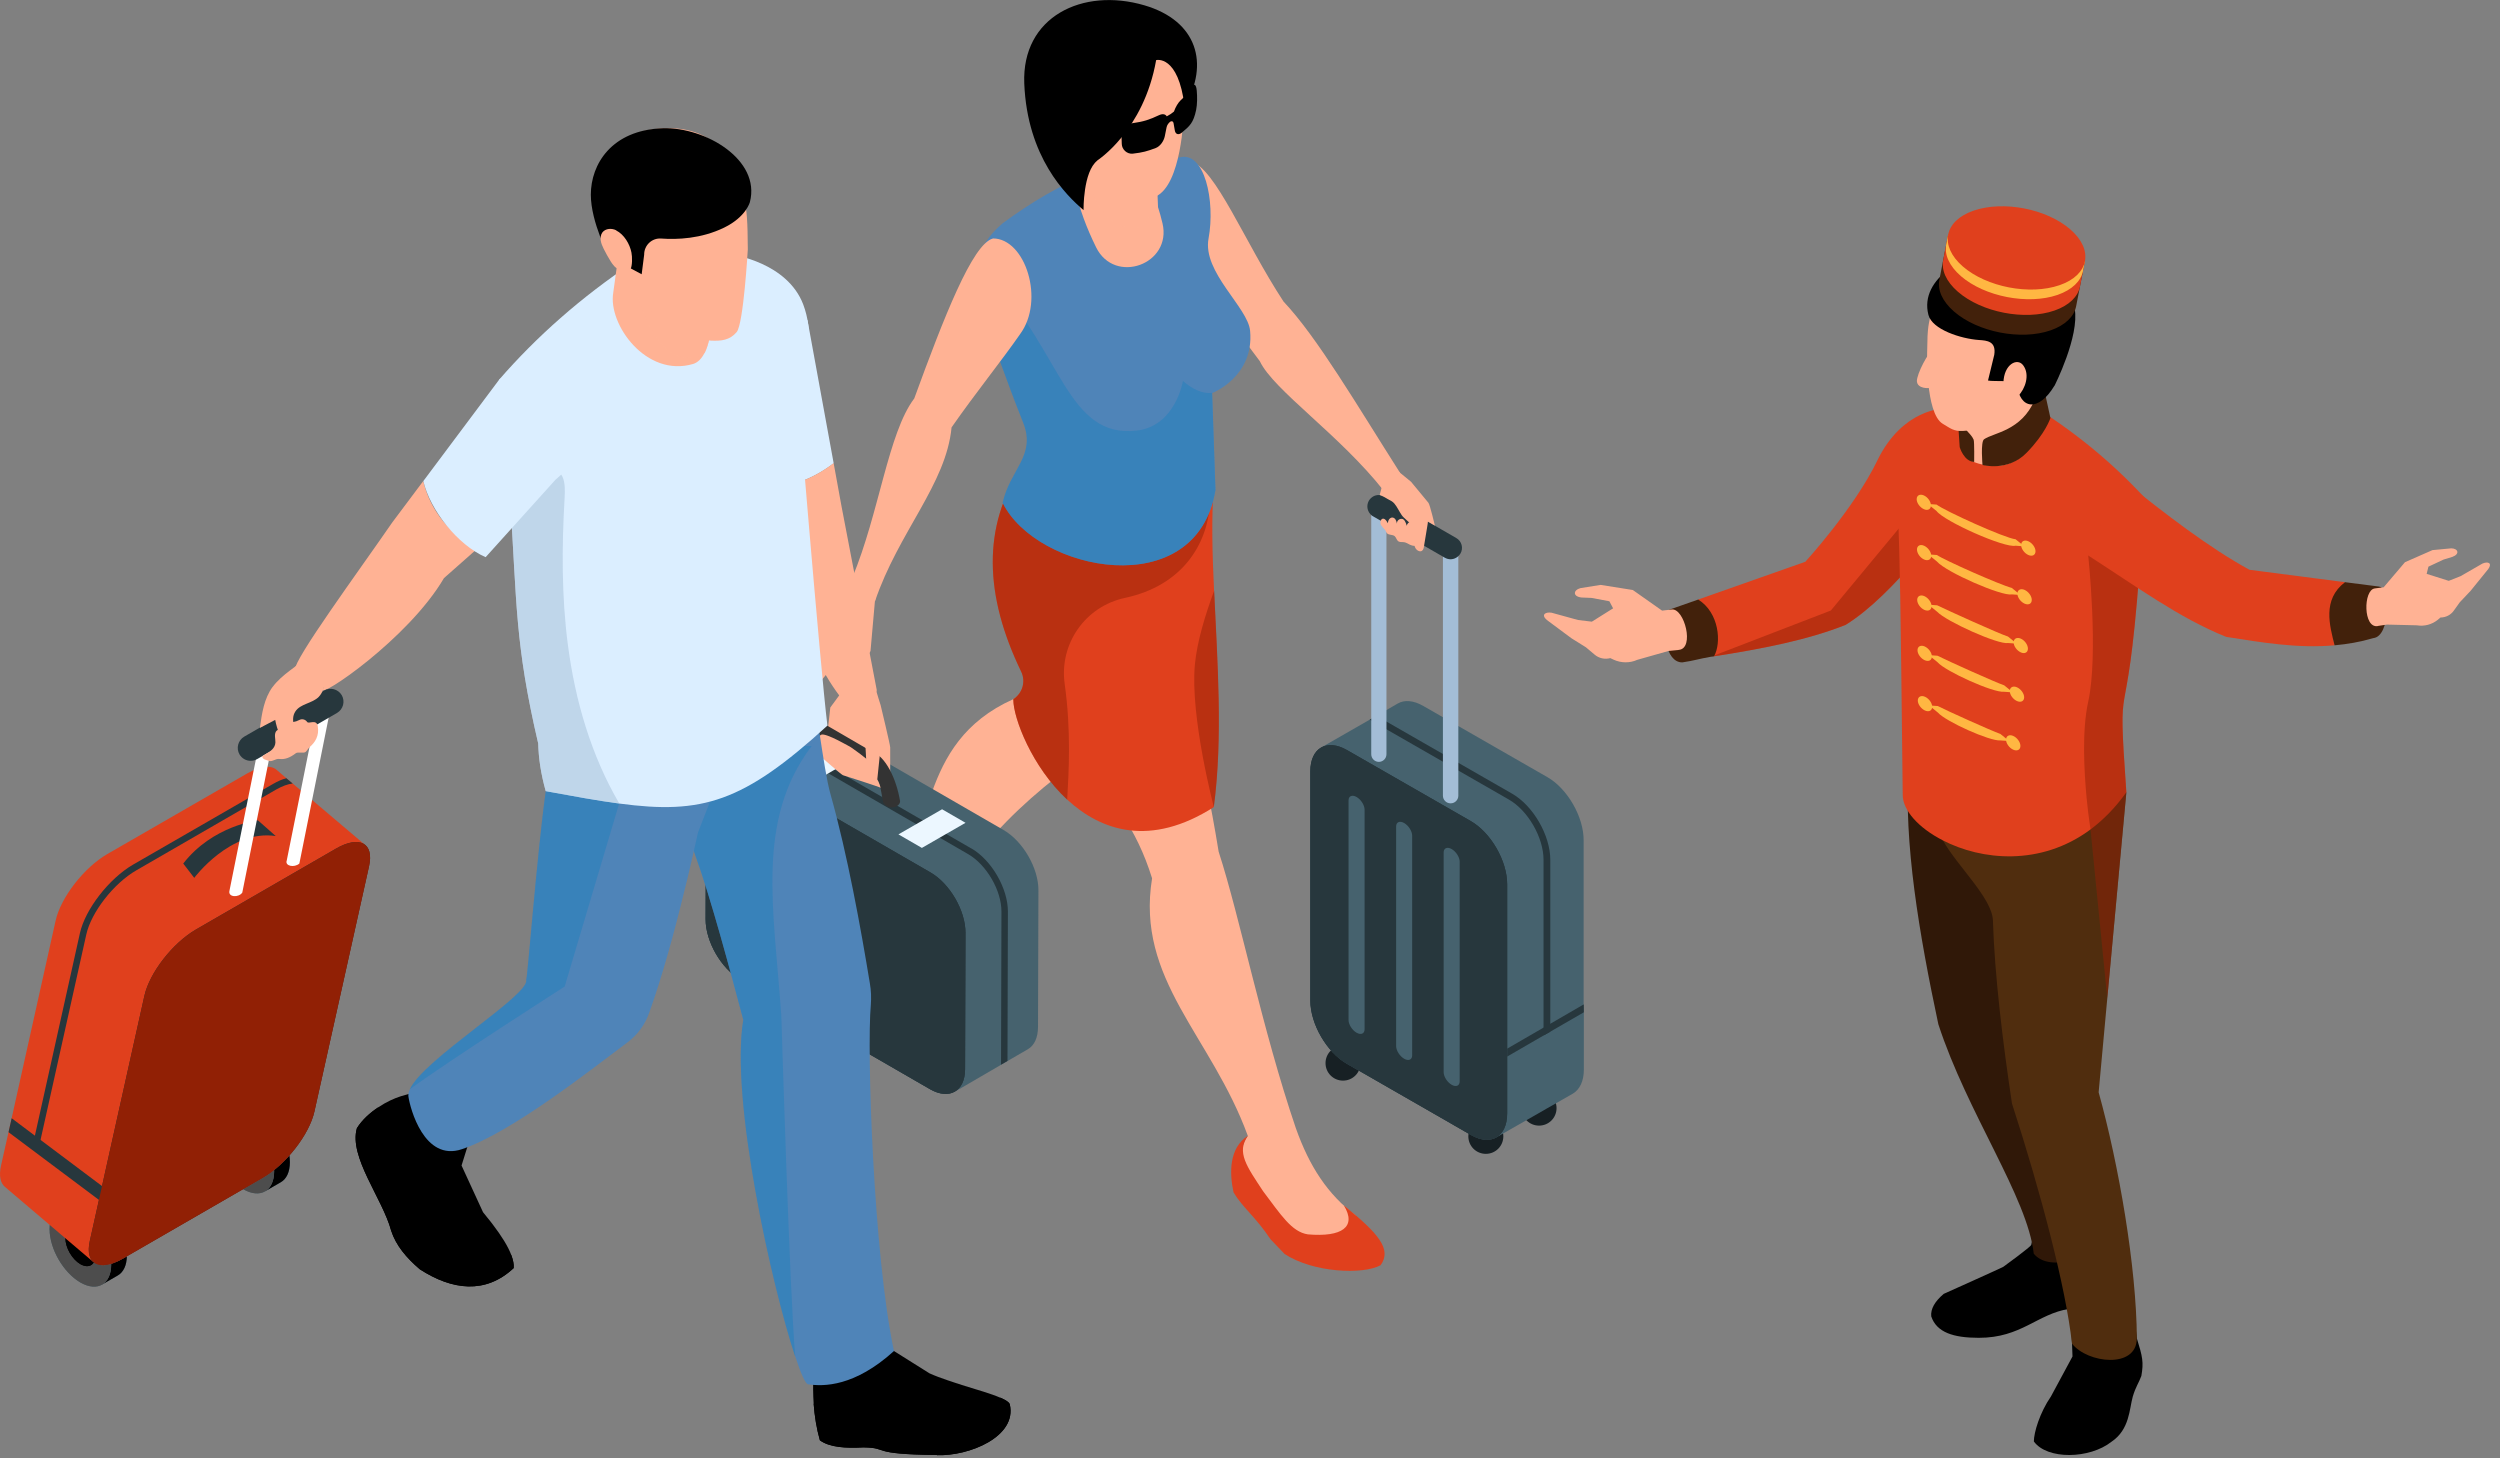
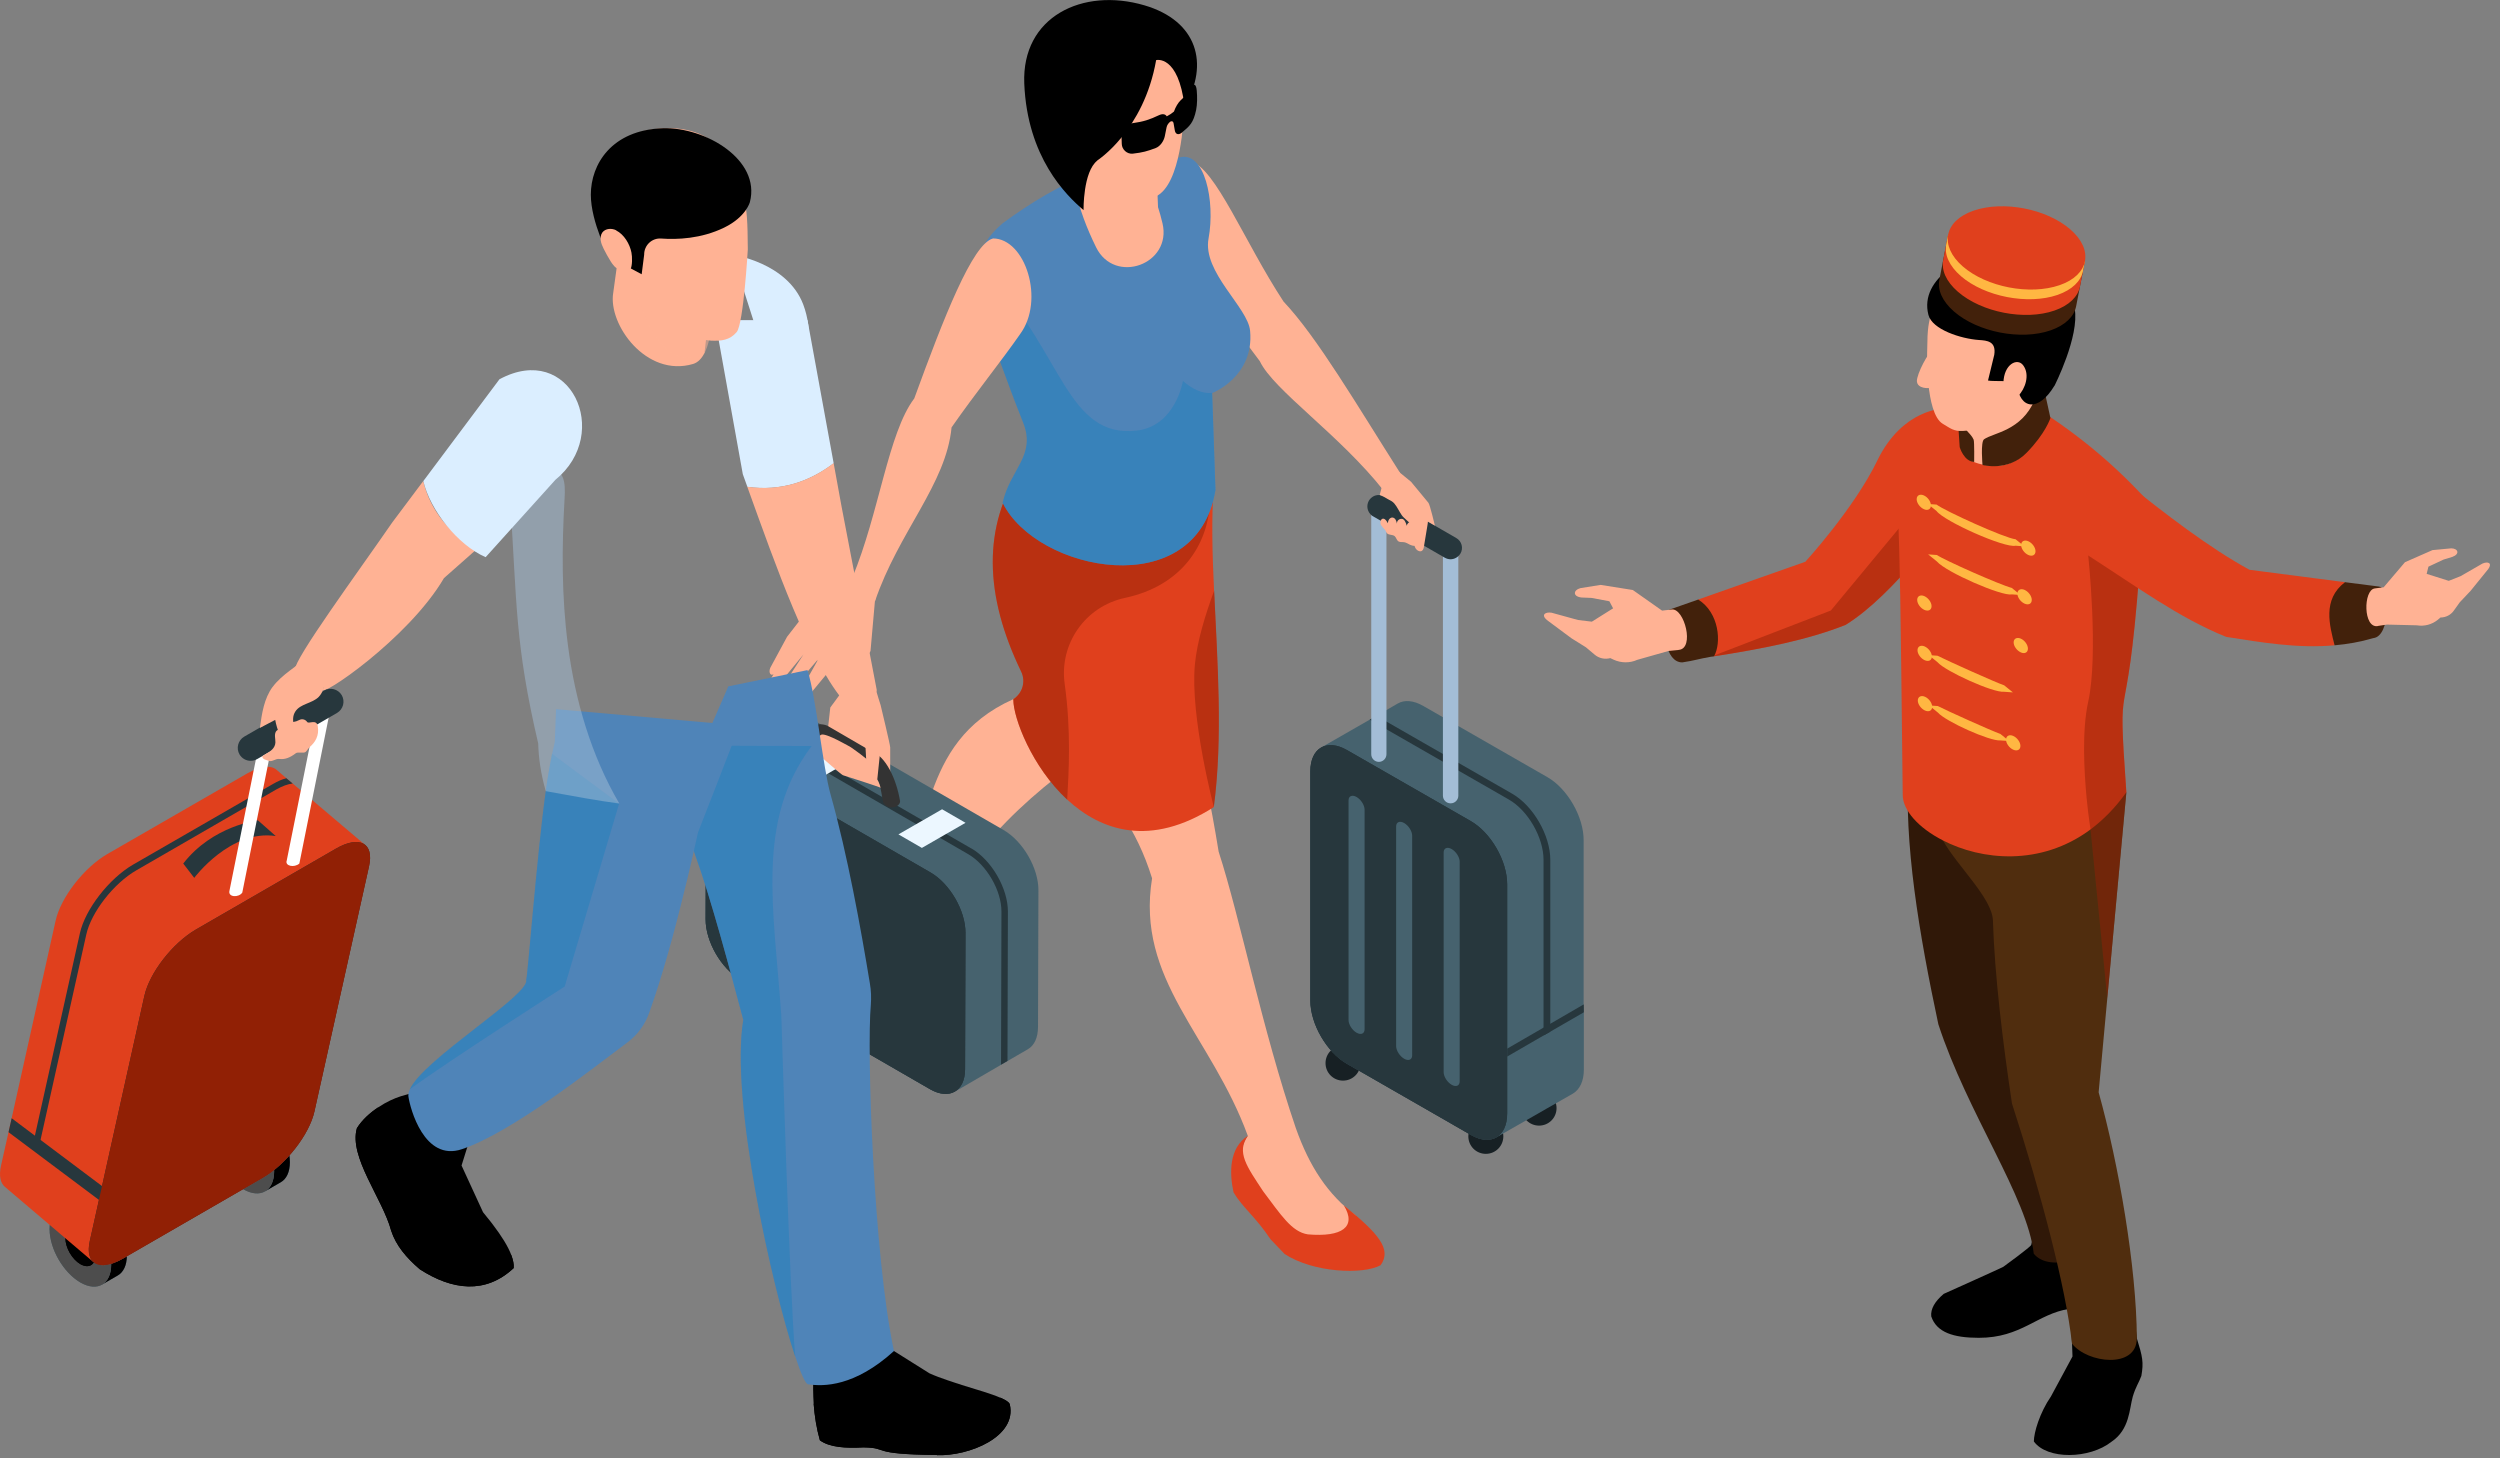
<svg xmlns="http://www.w3.org/2000/svg" width="240" height="140" viewBox="0 0 240 140" fill="none">
  <rect x="0" y="0" width="240" height="140" fill="#808080" stroke="none" />
  <g clip-path="url(#clip0_857_103381)">
    <path d="M180.23 44.2C177.98 48.84 173.31 53.93 173.31 53.93L163.01 57.56C164.22 59.17 164.62 61.04 164.54 63.01C169.29 62.27 173.65 61.4 177.18 59.99C179.58 58.5 181.89 56.07 184.11 53.54C184.74 52.84 185.35 52.12 185.94 51.41L186.6 39.22C186.6 39.22 182.65 39.22 180.22 44.21L180.23 44.2Z" fill="#E0401D" />
    <g style="mix-blend-mode:multiply" opacity="0.5">
      <path d="M184.119 53.53C181.899 56.06 179.589 58.49 177.189 59.98C173.579 61.43 169.109 62.31 164.239 63.05L175.759 58.61L183.839 48.86L184.119 53.53Z" fill="#912005" />
    </g>
    <path d="M202.199 119.18C202.769 119.92 202.759 121.65 202.629 123.59C202.099 125.56 200.239 125.41 198.649 125.65C195.579 126.13 194.049 128.44 189.959 128.43C187.529 128.43 185.909 127.91 185.399 126.37C185.329 125.66 185.739 124.94 186.599 124.21C186.599 124.21 192.169 121.71 192.309 121.62C192.449 121.52 194.949 119.7 194.999 119.51C195.049 119.32 195.959 115.05 195.959 115.05H201.959L202.199 119.18Z" fill="black" />
    <path d="M205.14 128.49C205.69 130.26 205.8 130.78 205.57 132.09C205.31 132.79 205.04 133.1 204.75 134.06C204.41 135.25 204.46 137.23 202.7 138.41C200.6 140.07 196.53 140.15 195.25 138.38C195.25 137.52 195.82 135.61 196.89 134.06L198.96 130.22L198.83 126.62L204.76 125.32L205.14 128.49Z" fill="black" />
    <path d="M195.209 73.32V97.38C197.139 104.35 200.869 110.9 201.459 117.87C201.459 120.81 196.749 122.24 195.239 120.35C194.649 114.95 188.849 106.84 186.079 98.32C184.249 89.72 182.729 80.81 183.239 73.63L195.199 73.32H195.209Z" fill="#301808" />
    <path d="M205.13 128.49C205.13 131.42 200.4 130.89 198.91 128.99C198.32 123.6 195.92 114.47 193.15 105.94C192.26 100.04 191.48 93.57 191.32 88.35C191.24 86.22 187.87 83.11 186.52 80.68C186.15 80.02 185.93 79.41 185.96 78.89L200.32 76.66L204.13 76.07L202.3 95.84L201.47 104.86C203.41 111.83 205.1 121.64 205.14 128.49H205.13Z" fill="#502D0E" />
    <path d="M205.91 47.81L205.52 52.98L205.39 54.75C204.1 71.87 203.23 63.26 204.13 76.06C203.07 77.55 201.91 78.71 200.7 79.62C195.88 83.2 190.2 82.58 186.52 80.68C184.17 79.48 182.64 77.77 182.66 76.28C182.43 55.83 182.42 55.42 182.18 48.18C182.68 44.33 183.39 41.47 186.61 39.2L194.91 38.8C199.06 41.36 202.73 44.35 205.91 47.81Z" fill="#E0401D" />
    <path d="M188.56 43.65C188.79 44.11 189.49 44.37 189.89 44.49C193.8 45.64 195.74 42.52 195.97 39.54C195.25 37.45 195.75 34.4 195.75 34.4L188.07 36.64C187.71 39.76 188.13 40.56 188.55 43.66L188.56 43.65Z" fill="#FFB294" />
    <path d="M190.32 44.64C190.32 44.64 190.12 42.41 190.47 42.17C191.38 41.53 194.05 41.38 195.33 38.39L196.31 37.7L196.84 40.13C196.84 40.13 196.39 41.59 194.55 43.47C192.76 45.31 190.32 44.64 190.32 44.64Z" fill="#42210B" />
    <path d="M189.52 44.36C189.52 44.36 189.55 42.42 189.47 42.21C189.19 41.55 188.53 41.34 188.42 40.47H187.97L188.13 42.92C188.13 42.92 188.52 44.3 189.53 44.35L189.52 44.36Z" fill="#42210B" />
    <path d="M196.009 35.06C196.009 35.06 193.819 38.21 192.359 39.62C190.899 41.03 189.339 41.33 188.449 41.37C187.559 41.42 187.259 41.13 186.499 40.68C184.809 39.66 185.009 33.71 185.009 33.71C185.029 31.3 185.149 31.15 185.439 29.81C185.859 27.84 187.759 24.12 193.499 24.91C196.269 25.29 197.879 26.92 198.239 29.36C198.529 31.3 197.479 34.51 197.479 34.51L196.019 35.06H196.009Z" fill="#FFB294" />
    <path d="M197.219 37.04C195.699 39.57 193.899 39.31 193.629 36.91C193.579 36.43 191.389 36.66 190.849 36.53L191.449 34.06C191.649 32.76 190.759 32.69 189.979 32.64C188.259 32.52 185.489 31.64 185.129 30.23C184.209 26.69 188.879 24.08 192.399 24.19C196.669 24.33 198.719 27.13 199.169 29.62C199.649 32.28 197.229 37.04 197.229 37.04H197.219Z" fill="black" />
    <path d="M184.03 36.63C184.07 37.27 185.08 37.37 185.62 37.16C185.69 37.13 185.79 37.19 185.84 37.13C185.88 37.09 185.89 37.03 185.9 36.97C185.96 36.41 185.97 35.84 185.91 35.28C185.88 35.01 185.84 33.68 185.53 33.67C185.19 33.66 183.98 35.91 184.02 36.63H184.03Z" fill="#FFB294" />
    <path d="M194.219 35.06C195.599 36.89 192.229 40.52 192.329 36.73C192.379 34.96 193.659 34.32 194.219 35.06Z" fill="#FFB294" />
    <path d="M163.02 57.56L160.02 58.61C159.53 60.43 159.86 63.59 161.5 63.59C162.72 63.41 163.06 63.25 164.24 63.05C164.34 63.03 164.44 63.02 164.55 63C165.27 61.72 165.06 58.82 163.02 57.55V57.56Z" fill="#42210B" />
    <path d="M161.119 62.4L160.189 62.49L157.189 63.34C156.459 63.67 155.629 63.66 154.909 63.33L154.589 63.18C154.059 63.32 153.499 63.2 153.079 62.84L152.249 62.14L150.869 61.28L148.499 59.52C147.909 59.01 148.359 58.73 148.949 58.82L151.489 59.52L152.819 59.68L154.859 58.4L154.499 57.72L152.789 57.4L151.829 57.36C150.979 57.27 151.009 56.66 151.719 56.46L153.659 56.15L156.749 56.64L159.559 58.62L160.489 58.51C161.699 58.37 162.719 62.28 161.149 62.39L161.119 62.4Z" fill="#FFB294" />
    <path d="M185.909 49.06L185.069 48.38L185.909 48.44C186.689 49.04 192.469 51.67 193.499 51.77L194.339 52.45L193.499 52.39C192.429 52.63 186.639 50.04 185.909 49.06Z" fill="#FFB742" />
    <path d="M185.37 48.52C185.37 48.89 185.06 49.05 184.69 48.88C184.31 48.71 184 48.28 184 47.92C184 47.56 184.31 47.39 184.69 47.56C185.07 47.73 185.37 48.16 185.37 48.52Z" fill="#FFB742" />
    <path d="M195.409 52.92C195.409 53.29 195.099 53.45 194.719 53.28C194.339 53.11 194.029 52.68 194.029 52.32C194.029 51.96 194.339 51.79 194.719 51.96C195.099 52.13 195.409 52.56 195.409 52.92Z" fill="#FFB742" />
    <path d="M185.94 53.9L185.1 53.22L185.94 53.28C186.64 53.77 192.03 56.16 193.13 56.44L193.97 57.12L193.13 57.06C192.21 57.27 186.82 54.93 185.94 53.9Z" fill="#FFB742" />
-     <path d="M185.399 53.35C185.399 53.72 185.089 53.88 184.709 53.71C184.329 53.54 184.029 53.11 184.029 52.75C184.029 52.39 184.339 52.22 184.709 52.39C185.089 52.56 185.399 52.99 185.399 53.35Z" fill="#FFB742" />
    <path d="M195.05 57.59C195.05 57.96 194.74 58.12 194.36 57.95C193.98 57.78 193.67 57.35 193.67 56.99C193.67 56.63 193.98 56.46 194.36 56.63C194.74 56.8 195.05 57.23 195.05 57.59Z" fill="#FFB742" />
-     <path d="M185.97 58.73L185.13 58.05L185.97 58.11C186.91 58.57 191.91 60.84 192.77 61.11L193.61 61.79L192.77 61.73C191.83 61.9 186.83 59.65 185.97 58.73Z" fill="#FFB742" />
    <path d="M185.43 58.19C185.43 58.56 185.12 58.72 184.74 58.55C184.36 58.38 184.05 57.95 184.05 57.59C184.05 57.23 184.36 57.06 184.74 57.23C185.12 57.4 185.43 57.83 185.43 58.19Z" fill="#FFB742" />
    <path d="M194.68 62.27C194.68 62.64 194.37 62.8 194 62.63C193.62 62.46 193.31 62.03 193.31 61.67C193.31 61.31 193.62 61.14 194 61.31C194.38 61.48 194.68 61.91 194.68 62.27Z" fill="#FFB742" />
    <path d="M185.999 63.57L185.159 62.89L185.999 62.95C186.969 63.44 191.609 65.53 192.399 65.79L193.239 66.47L192.399 66.41C191.369 66.53 186.729 64.43 185.999 63.57Z" fill="#FFB742" />
    <path d="M185.46 63.02C185.46 63.39 185.15 63.55 184.77 63.38C184.39 63.21 184.08 62.78 184.08 62.42C184.08 62.06 184.39 61.89 184.77 62.06C185.15 62.23 185.46 62.66 185.46 63.02Z" fill="#FFB742" />
-     <path d="M194.319 66.94C194.319 67.31 194.009 67.47 193.629 67.3C193.249 67.13 192.939 66.7 192.939 66.34C192.939 65.98 193.249 65.81 193.629 65.98C194.009 66.15 194.319 66.58 194.319 66.94Z" fill="#FFB742" />
    <path d="M186.029 68.4L185.189 67.72L186.029 67.78C186.899 68.23 191.159 70.15 192.039 70.46L192.879 71.14L192.039 71.08C191.029 71.17 186.779 69.26 186.029 68.4Z" fill="#FFB742" />
    <path d="M185.489 67.85C185.489 68.22 185.179 68.38 184.799 68.21C184.419 68.04 184.109 67.61 184.109 67.25C184.109 66.89 184.419 66.72 184.799 66.89C185.179 67.06 185.489 67.49 185.489 67.85Z" fill="#FFB742" />
    <path d="M193.96 71.61C193.96 71.98 193.65 72.14 193.27 71.97C192.89 71.8 192.58 71.37 192.58 71.01C192.58 70.65 192.89 70.48 193.27 70.65C193.65 70.82 193.96 71.25 193.96 71.61Z" fill="#FFB742" />
    <g style="mix-blend-mode:multiply" opacity="0.5">
      <path d="M205.389 54.75C204.099 71.87 203.229 63.26 204.129 76.06L202.299 95.83L200.689 79.61C200.689 79.61 200.489 78.39 200.319 76.65C200.069 74 199.859 70.11 200.469 67.36C201.479 62.79 200.469 53.32 200.469 53.32L205.519 52.97L205.389 54.74V54.75Z" fill="#912005" />
    </g>
    <path d="M225.12 55.89L215.95 54.7C212.14 52.62 207.97 49.44 203.64 45.95L200.47 53.33C205.14 56.33 209.19 59.32 213.71 61.14C217.09 61.67 220.56 62.27 224.12 61.95C223.65 60.07 223.91 57.86 225.12 55.89Z" fill="#E0401D" />
    <path d="M228.39 56.31L225.12 55.89C222.92 57.56 223.65 60.06 224.12 61.95C225.34 61.84 226.58 61.63 227.83 61.26C229.53 61.09 229.42 56.31 228.39 56.32V56.31Z" fill="#42210B" />
    <path d="M228.289 60.09L229.139 59.96L232.009 60.03C232.729 60.15 233.469 59.96 234.039 59.49L234.289 59.28C234.789 59.28 235.269 59.04 235.559 58.63L236.139 57.82L237.169 56.73L238.879 54.62C239.289 54.03 238.829 53.88 238.319 54.1L236.219 55.31L235.079 55.76L232.959 55.09L233.129 54.4L234.579 53.72L235.429 53.46C236.169 53.19 235.989 52.65 235.319 52.64L233.519 52.81L230.879 53.97L228.829 56.38L227.969 56.49C226.859 56.65 226.859 60.37 228.279 60.1L228.289 60.09Z" fill="#FFB294" />
    <path d="M200.149 25.07L199.309 29.4C199.119 30.37 198.289 31.21 196.869 31.71C194.019 32.7 189.869 31.89 187.589 29.91C186.449 28.92 185.989 27.83 186.179 26.86L187.019 22.53L200.139 25.08L200.149 25.07Z" fill="#42210B" />
    <path d="M200.149 25.07L199.679 27.5C199.489 28.47 198.659 29.31 197.239 29.81C194.389 30.8 190.239 29.99 187.959 28.01C186.819 27.02 186.359 25.93 186.549 24.96L187.019 22.53L200.139 25.08L200.149 25.07Z" fill="#E0401D" />
    <path d="M200.149 25.07L199.969 26C199.779 26.97 198.949 27.81 197.529 28.31C194.679 29.29 190.529 28.48 188.249 26.51C187.109 25.52 186.649 24.43 186.839 23.46L187.019 22.53L200.139 25.08L200.149 25.07Z" fill="#FFB742" />
    <path d="M198.75 22.02C201.03 24 200.56 26.4 197.71 27.38C194.86 28.36 190.71 27.56 188.43 25.58C186.15 23.6 186.62 21.2 189.47 20.22C192.32 19.24 196.47 20.04 198.75 22.02Z" fill="#E0401D" />
    <path d="M144.32 109.09C144.32 110.02 143.57 110.77 142.64 110.77C141.71 110.77 140.96 110.02 140.96 109.09C140.96 108.16 141.71 107.41 142.64 107.41C143.57 107.41 144.32 108.16 144.32 109.09Z" fill="#172024" />
    <path d="M149.429 106.38C149.429 107.31 148.679 108.06 147.749 108.06C146.819 108.06 146.069 107.31 146.069 106.38C146.069 105.45 146.819 104.7 147.749 104.7C148.679 104.7 149.429 105.45 149.429 106.38Z" fill="#172024" />
    <path d="M130.61 102.06C130.61 102.99 129.86 103.74 128.93 103.74C128 103.74 127.25 102.99 127.25 102.06C127.25 101.13 128 100.38 128.93 100.38C129.86 100.38 130.61 101.13 130.61 102.06Z" fill="#172024" />
    <path d="M135.719 99.35C135.719 100.28 134.969 101.03 134.039 101.03C133.109 101.03 132.359 100.28 132.359 99.35C132.359 98.42 133.109 97.67 134.039 97.67C134.969 97.67 135.719 98.42 135.719 99.35Z" fill="#172024" />
    <path d="M119.2 113.73C119.01 111.89 118.96 110.21 119.79 109.04C116.28 99.42 109.02 94.06 110.6 84.32C107.52 74.38 101.14 73.75 97.19 59.56C95.87 55.74 95.99 51.84 97.19 47.89L116.16 48.28C115.74 51.93 113.78 56.17 110.21 58.45C113.43 64.46 115.5 72.57 116.99 81.76C119.04 88.07 121.16 98.79 124.4 108.3C125.71 112 127.46 114.66 130.16 116.7L128.5 119.97C128.5 119.97 123.22 118.94 123.14 118.71C123.06 118.47 119.2 113.74 119.2 113.74V113.73Z" fill="#FFB294" />
    <path d="M82.61 88.49C82.04 86.3 83.49 84.97 85.61 83.92C89.91 80.96 87.74 71.38 97.28 67.12C103.18 63.53 107.16 59.49 104.85 53.95L115.81 48.27C115.96 55.55 114.37 63.06 109.97 68.87C101.94 73.57 95.03 79.04 90.88 86.44C90.69 88.73 91.84 90.88 94.19 92.91C95.6 94.21 94.69 95.34 93.56 96.46L89.3 94.57L86.54 90.31L82.6 88.5L82.61 88.49Z" fill="#FFB294" />
    <path d="M119.8 109.03C117.95 110.23 118.03 112.66 118.42 114.47C119.29 115.93 120.54 116.82 121.97 118.97L123.32 120.38C126.02 122.17 130.84 122.4 132.54 121.46C133.64 119.92 132.33 118.41 129.01 115.72C130.27 117.78 128.83 118.78 125.56 118.5C124 118.27 122.96 116.61 121.26 114.36C119.71 112 118.66 110.61 119.8 109.04V109.03Z" fill="#E0401D" />
    <path d="M84.969 84.25C82.329 84.72 81.439 86.44 81.189 88.6C81.62 91.04 84.299 91.22 85.959 92.62C89.789 95.85 89.59 97.63 91.799 98.34C94.49 99.2 98.48 98.24 98.82 97.04C99.1 96.05 98.359 94.93 95.739 93.65L92.309 90.92C92.749 91.54 93.429 92.21 94.199 92.91C95.049 94.27 94.23 94.91 92.62 95.39C91.1 95.35 89.769 94.08 88.239 92.08L84.849 87.98C84.029 86.71 83.939 85.46 84.959 84.26L84.969 84.25Z" fill="#E0401D" />
    <path d="M116.53 77.48C110.45 81.36 105.71 79.78 102.45 76.76C99.06 73.62 97.28 68.92 97.28 67.17V67.11C98.17 66.55 98.49 65.41 98.03 64.46C94.49 57.14 94.29 50.54 98.08 44.82C98.23 44.6 98.38 44.38 98.54 44.16C98.74 44.47 98.94 44.76 99.16 45.03C101.84 48.28 106.39 48.2 111.79 47.43C113.3 47.22 114.89 46.95 116.52 46.68C116.29 49.74 116.38 53.14 116.55 56.7C116.86 63.46 117.41 70.79 116.52 77.47L116.53 77.48Z" fill="#E0401D" />
    <g style="mix-blend-mode:multiply" opacity="0.5">
      <path d="M116.17 48.27C115.92 52.29 113.49 56.22 107.99 57.4C104.19 58.21 101.67 61.81 102.21 65.66C102.84 70.14 102.6 74.12 102.45 76.77C99.06 73.63 97.28 68.93 97.28 67.18V67.12C98.17 66.56 98.49 65.42 98.03 64.47C94.49 57.15 94.29 50.55 98.08 44.83L99.17 45.03L111.8 47.43L116.17 48.26V48.27Z" fill="#912005" />
    </g>
    <path d="M114.31 15.5C116.67 16.09 119.44 23.19 123.22 28.95C126.46 32.38 130.27 38.9 134.41 45.4L132.84 47.11C128.62 41.75 122.25 37.45 120.94 34.67L114 25.4L114.32 15.5H114.31Z" fill="#FFB294" />
    <path d="M116.37 37.72L116.69 47.03C114.89 58.02 99.5 54.89 96.26 48.27C96.97 45.07 99.5 43.74 98.23 40.57C96.49 36.19 95.31 32.68 95.31 32.68C94.92 31.56 94.57 30.54 94.31 29.6C93.34 26.2 93.42 23.87 96.26 21.43C101.71 17.42 107.32 14.85 113.22 15.12C115.63 14.42 116.69 19.3 116.02 22.9C115.42 26.13 119.8 29.5 120.01 31.76C120.42 36.17 116.38 37.73 116.38 37.73L116.37 37.72Z" fill="#4F84B8" />
    <path d="M82.809 53.87L81.549 55.8L77.369 58.8L75.559 61.13L74.039 63.94C73.709 64.44 73.929 64.95 74.259 64.72L73.589 65.9C73.099 66.75 73.629 67.04 74.219 66.37L77.139 62.82L74.579 66.76C74.109 67.51 74.689 67.86 75.249 67.15L78.599 63.21L76.669 66.64C76.169 67.55 76.619 67.97 77.339 67.15L81.659 61.92L81.259 64.39L81.209 65.72C81.209 66.59 82.009 66.54 82.189 65.59L82.509 64.41L83.569 62.5L83.989 57.75L84.559 54.61L82.819 53.86L82.809 53.87Z" fill="#FFB294" />
    <g style="mix-blend-mode:multiply" opacity="0.5">
      <path d="M116.68 47.03C114.88 58.02 99.49 54.89 96.25 48.27C96.96 45.07 99.49 43.74 98.22 40.57C96.48 36.19 95.3 32.68 95.3 32.68C94.91 31.56 94.56 30.54 94.3 29.6C94.58 27.95 94.94 26.52 95.3 26.89C101.92 33.77 102.48 42.15 109.16 41.33C112.87 40.87 113.56 36.57 113.56 36.57C114.52 37.4 115.46 37.81 116.36 37.72L116.68 47.03Z" fill="#227FBC" />
    </g>
    <path d="M95.31 22.9C93.36 23.43 90.61 30.46 87.77 38.25C85.26 41.56 84.41 49.24 81.83 55.44L83.99 57.75C86.25 51.07 90.83 46.5 91.35 41.03C93.61 37.78 96.21 34.56 97.92 32.09C100.34 28.83 98.44 22.89 95.32 22.89L95.31 22.9Z" fill="#FFB294" />
    <g style="mix-blend-mode:multiply" opacity="0.5">
      <path d="M116.53 77.48C116.53 77.48 114.24 68.8 114.71 63.8C114.91 61.6 115.72 58.97 116.56 56.71C116.87 63.46 117.42 70.79 116.53 77.48Z" fill="#912005" />
    </g>
    <path d="M103.87 11.08L103.22 18.12C103.6 20.03 104.34 21.94 105.23 23.75C107.02 27.37 112.53 25.37 111.6 21.44C111.46 20.86 111.32 20.34 111.17 19.89L111.02 16.02L103.86 11.08H103.87Z" fill="#FFB294" />
    <g style="mix-blend-mode:multiply" opacity="0.5">
-       <path d="M103.74 14.51C103.71 14.59 104.8 22.1 108.88 21.88C111.44 21.74 110.95 16.1 110.95 16.1L103.74 14.5V14.51Z" fill="#FFB294" />
-     </g>
+       </g>
    <path d="M110.92 18.87C109.06 19.7 106.35 17.73 105.13 16.7C104.71 16.35 104.39 15.9 104.18 15.4L103.18 13.02L101.61 13.14C101.61 13.14 98.88 11.67 99.31 6.29C99.52 3.6 102.95 0.9 105.8 0.88C110.29 0.86 111.93 3.61 113.12 5.45C114.31 7.29 113.63 11.06 113.63 11.06C113.63 11.06 113.44 17.75 110.94 18.87H110.92Z" fill="#FFB294" />
    <path d="M105.34 15.4C105.34 15.4 109.79 12.57 110.99 5.77C110.99 5.77 113.12 5.21 113.72 10.22C116.13 6.11 114.92 1.99 109.86 0.51C103.93 -1.23 98.07 1.6 98.33 8.02C98.62 15.11 102.35 18.75 104.02 20.17C104.02 20.17 103.96 16.49 105.35 15.41L105.34 15.4Z" fill="black" />
    <path d="M114.89 8.72C114.84 8.1 114.63 7.94 114.37 8.39C114 8.96 113.85 9.17 113.36 9.61C113.1 9.85 112.85 10.28 112.7 10.71C112.33 10.99 112.43 10.93 112.01 11.17C111.87 10.94 111.6 10.9 111.26 11.06C110.32 11.5 109.81 11.67 108.7 11.83C108.1 11.92 107.61 12.27 107.64 12.73C107.67 13.14 107.68 13.35 107.69 13.82C107.7 14.34 108.19 14.82 108.76 14.75C109.7 14.64 110.13 14.52 110.95 14.21C111.37 14.05 111.72 13.56 111.82 13.08C111.89 12.74 111.92 12.57 111.99 12.23C112.03 12.01 112.19 11.79 112.36 11.67C112.51 11.6 112.63 11.65 112.66 11.82C112.71 12.1 112.73 12.24 112.78 12.51C112.84 12.9 113.14 13 113.47 12.72C114.21 12.1 114.57 11.8 114.83 10.55C114.94 10.02 114.94 9.28 114.89 8.72Z" fill="black" />
    <path d="M152.05 97.18V102.68C152.05 103.8 151.65 104.59 151.01 104.98L148.54 106.39L147.62 106.92L143.66 109.18C143.03 109.55 142.16 109.5 141.2 108.94L129.31 102.12C127.37 101.02 125.8 98.3 125.81 96.05V74.04C125.81 72.77 126.33 71.93 127.12 71.65C127.03 71.69 126.93 71.7 126.83 71.76L131.49 69.09L132.14 68.72L134.18 67.54C134.81 67.17 135.69 67.22 136.65 67.78L148.54 74.6C150.47 75.7 152.04 78.42 152.03 80.67V96.42V97.18H152.05Z" fill="#46626E" />
    <path d="M145.159 76.19L132.139 68.72L131.489 69.09L144.839 76.75C146.689 77.8 148.179 80.41 148.179 82.53V98.65V99.41L148.829 99.04V82.54C148.829 80.19 147.179 77.34 145.159 76.19Z" fill="#27373D" />
    <path d="M144.69 84.89V106.89C144.69 109.13 143.13 110.06 141.19 108.95L139.57 108.02L138.95 107.66L129.3 102.12C127.36 101.01 125.79 98.29 125.79 96.05V74.05C125.79 71.81 127.36 70.89 129.3 72L141.19 78.82C143.13 79.93 144.69 82.65 144.69 84.89Z" fill="#27373D" />
    <path d="M144.69 84.89V106.89C144.69 109.13 143.13 110.06 141.19 108.95L139.57 108.02L138.95 107.66L129.3 102.12C127.36 101.01 125.79 98.29 125.79 96.05V74.05C125.79 71.81 127.36 70.89 129.3 72L141.19 78.82C143.13 79.93 144.69 82.65 144.69 84.89Z" fill="#27373D" />
    <path d="M152.049 97.18L148.829 99.04L148.179 99.41L144.689 101.43V100.67L148.179 98.65L148.829 98.28L152.039 96.42L152.049 97.18Z" fill="#27373D" />
    <path d="M130.23 99.14C129.8 98.89 129.46 98.35 129.46 97.92V76.84C129.46 76.41 129.81 76.27 130.23 76.51C130.66 76.76 131 77.3 131 77.73V98.81C131 99.24 130.65 99.38 130.23 99.14Z" fill="#46626E" />
    <path d="M134.799 101.64C134.369 101.39 134.029 100.85 134.029 100.42V79.34C134.029 78.91 134.379 78.77 134.799 79.01C135.229 79.26 135.569 79.8 135.569 80.23V101.31C135.569 101.74 135.219 101.88 134.799 101.64Z" fill="#46626E" />
    <path d="M139.36 104.14C138.93 103.89 138.59 103.35 138.59 102.92V81.84C138.59 81.41 138.94 81.27 139.36 81.51C139.79 81.76 140.13 82.3 140.13 82.73V103.81C140.13 104.24 139.78 104.38 139.36 104.14Z" fill="#46626E" />
    <path d="M139.25 77.12C138.85 77.12 138.52 76.79 138.52 76.39V53.02L133.1 49.89V72.41C133.1 72.81 132.77 73.14 132.37 73.14C131.97 73.14 131.64 72.81 131.64 72.41V48.62C131.64 48.36 131.78 48.12 132.01 47.99C132.24 47.86 132.51 47.86 132.74 47.99L139.63 51.97C139.86 52.1 140 52.34 140 52.6V76.39C140 76.79 139.67 77.12 139.27 77.12H139.25Z" fill="#A3BDD6" />
    <path d="M140.2 53.14C139.99 53.49 139.62 53.69 139.25 53.69C139.07 53.69 138.88 53.64 138.7 53.54L133.55 50.57L131.82 49.57C131.82 49.57 131.75 49.53 131.72 49.51C131.27 49.18 131.13 48.56 131.41 48.07C131.52 47.88 131.69 47.73 131.88 47.63C132.2 47.48 132.59 47.48 132.92 47.67L134.49 48.58L134.78 48.75L138.45 50.87L139.8 51.65C140.33 51.95 140.51 52.62 140.2 53.15V53.14Z" fill="#27373D" />
    <path d="M137.749 50.46C137.749 50.46 134.809 48.77 134.779 48.74C134.549 48.61 134.199 48.61 134.059 48.33C133.839 47.85 134.59 47.52 134.96 47.57C135.39 47.62 135.749 47.9 136.079 48.17C136.449 48.47 136.829 48.78 136.999 49.22C137.159 49.65 137.089 50.13 137.009 50.59C136.909 51.21 136.799 51.84 136.699 52.46C136.679 52.61 136.64 52.78 136.52 52.87C136.32 53.02 136.019 52.85 135.889 52.63C135.519 51.98 135.999 51.06 135.559 50.46C135.299 50.1 134.79 49.78 134.57 49.46C134.33 49.12 134.12 48.64 133.85 48.33C133.65 48.1 133.449 48.04 133.279 47.94C133.029 47.79 132.799 47.65 132.449 47.52C132.539 47.21 132.619 46.89 132.699 46.58L130.979 44.33L132.089 43.34L134.289 45.29L135.46 46.25L137.13 48.27C137.27 48.43 137.749 50.46 137.749 50.46Z" fill="#FFB294" />
    <path d="M133.229 50.24C133.249 50.11 133.269 49.99 133.339 49.88C133.409 49.77 133.519 49.69 133.649 49.68C133.789 49.68 133.909 49.77 133.979 49.89C134.049 50.01 134.079 50.14 134.109 50.28C134.079 50 134.319 49.78 134.599 49.81C134.789 49.83 134.959 50.11 135.049 50.48C135.089 50.21 135.379 50.01 135.649 50.07C135.869 50.12 136.039 50.33 136.099 50.55C136.169 50.77 136.149 51 136.139 51.23C136.119 51.54 136.109 51.85 136.089 52.15C136.089 52.19 136.089 52.22 136.069 52.26C136.049 52.31 135.999 52.35 135.939 52.37C135.749 52.45 135.539 52.37 135.349 52.29C135.169 52.2 134.989 52.08 134.789 52.05C134.599 52.02 134.379 52.07 134.229 51.96C134.069 51.84 134.039 51.6 133.889 51.47C133.689 51.3 133.349 51.39 133.159 51.2C133.059 51.1 133.039 50.94 132.949 50.85C132.849 50.75 132.659 50.54 132.589 50.42C132.339 50.01 132.799 49.33 133.239 50.25L133.229 50.24Z" fill="#FFB294" />
    <path d="M99.689 85.48L99.649 98.57C99.649 99.64 99.279 100.38 98.669 100.73L96.719 101.86L96.099 102.22L91.669 104.8C91.759 104.75 91.819 104.68 91.889 104.61C91.279 105.13 90.339 105.17 89.279 104.56L71.089 94.05C69.229 92.98 67.729 90.39 67.739 88.25L67.779 75.16C67.779 74.11 68.149 73.36 68.759 73.01L72.519 70.81L73.399 70.3L75.749 68.93C76.369 68.58 77.209 68.63 78.149 69.17L96.339 79.68C98.199 80.75 99.699 83.34 99.689 85.46V85.48Z" fill="#46626E" />
    <path d="M93.259 81.46L75.069 70.96C74.569 70.67 73.999 70.44 73.409 70.31L72.529 70.82C73.559 70.84 74.499 71.34 74.759 71.49L92.949 82C94.709 83.02 96.149 85.49 96.139 87.52L96.099 102.21L96.719 101.85L96.759 87.52C96.769 85.3 95.199 82.58 93.259 81.45V81.46Z" fill="#27373D" />
    <path d="M89.339 83.76C91.189 84.83 92.689 87.42 92.689 89.55L92.649 102.64C92.649 104.77 91.129 105.63 89.279 104.56L71.089 94.06C69.239 92.99 67.739 90.39 67.739 88.26L67.779 75.17C67.779 73.04 69.299 72.19 71.149 73.26L89.339 83.76Z" fill="#27373D" />
    <path d="M89.339 83.76C91.189 84.83 92.689 87.42 92.689 89.55L92.649 102.64C92.649 104.77 91.129 105.63 89.279 104.56L71.089 94.06C69.239 92.99 67.739 90.39 67.739 88.26L67.779 75.17C67.779 73.04 69.299 72.19 71.149 73.26L89.339 83.76Z" fill="#27373D" />
    <path d="M92.69 78.99L88.5 81.4L86.25 80.1L90.44 77.69L92.69 78.99Z" fill="#ECF7FF" />
    <path d="M81.91 72.86L77.72 75.28L75.47 73.98L79.66 71.56L81.91 72.86Z" fill="#ECF7FF" />
    <path d="M5.63 116.07L7.14 115.2C7.67 114.89 8.41 114.94 9.22 115.4C10.85 116.34 12.18 118.63 12.18 120.52C12.18 121.47 11.85 122.14 11.3 122.45L9.79 123.32C10.33 123.01 10.67 122.34 10.67 121.39C10.67 119.5 9.35 117.21 7.71 116.27C6.9 115.8 6.16 115.76 5.63 116.07Z" fill="#46626E" />
    <path d="M4.76 118C4.76 116.11 6.08 115.33 7.72 116.27C9.35 117.21 10.68 119.5 10.68 121.39C10.68 123.28 9.36 124.06 7.72 123.12C6.09 122.18 4.76 119.89 4.76 118Z" fill="#46626E" />
    <path d="M5.63 116.07L7.14 115.2C7.67 114.89 8.41 114.94 9.22 115.4C10.85 116.34 12.18 118.63 12.18 120.52C12.18 121.47 11.85 122.14 11.3 122.45L9.79 123.32C10.33 123.01 10.67 122.34 10.67 121.39C10.67 119.5 9.35 117.21 7.71 116.27C6.9 115.8 6.16 115.76 5.63 116.07Z" fill="black" />
    <path d="M4.76 118C4.76 116.11 6.08 115.33 7.72 116.27C9.35 117.21 10.68 119.5 10.68 121.39C10.68 123.28 9.36 124.06 7.72 123.12C6.09 122.18 4.76 119.89 4.76 118Z" fill="#4D4D4D" />
    <path d="M6.279 118.87C6.279 117.95 6.919 117.58 7.719 118.03C8.509 118.49 9.159 119.6 9.159 120.52C9.159 121.44 8.519 121.81 7.719 121.36C6.929 120.9 6.279 119.79 6.279 118.87Z" fill="black" />
    <path d="M6.279 118.87C6.279 117.95 6.919 117.58 7.719 118.03C8.509 118.49 9.159 119.6 9.159 120.52C9.159 121.44 8.519 121.81 7.719 121.36C6.929 120.9 6.279 119.79 6.279 118.87Z" fill="black" />
    <path d="M21.279 107.12L22.789 106.25C23.319 105.94 24.059 105.99 24.869 106.45C26.499 107.39 27.829 109.68 27.829 111.57C27.829 112.52 27.499 113.19 26.949 113.5L25.439 114.37C25.979 114.06 26.319 113.39 26.319 112.44C26.319 110.55 24.999 108.26 23.359 107.32C22.549 106.85 21.809 106.81 21.279 107.12Z" fill="#46626E" />
    <path d="M20.399 109.05C20.399 107.16 21.719 106.38 23.359 107.32C24.999 108.26 26.319 110.55 26.319 112.44C26.319 114.33 24.999 115.11 23.359 114.17C21.719 113.23 20.399 110.94 20.399 109.05Z" fill="#46626E" />
    <path d="M21.279 107.12L22.789 106.25C23.319 105.94 24.059 105.99 24.869 106.45C26.499 107.39 27.829 109.68 27.829 111.57C27.829 112.52 27.499 113.19 26.949 113.5L25.439 114.37C25.979 114.06 26.319 113.39 26.319 112.44C26.319 110.55 24.999 108.26 23.359 107.32C22.549 106.85 21.809 106.81 21.279 107.12Z" fill="black" />
    <path d="M20.399 109.05C20.399 107.16 21.719 106.38 23.359 107.32C24.999 108.26 26.319 110.55 26.319 112.44C26.319 114.33 24.999 115.11 23.359 114.17C21.719 113.23 20.399 110.94 20.399 109.05Z" fill="#4D4D4D" />
    <path d="M21.92 109.92C21.92 109 22.56 108.63 23.36 109.08C24.16 109.53 24.8 110.65 24.8 111.57C24.8 112.49 24.16 112.86 23.36 112.41C22.56 111.96 21.92 110.84 21.92 109.92Z" fill="black" />
    <path d="M21.92 109.92C21.92 109 22.56 108.63 23.36 109.08C24.16 109.53 24.8 110.65 24.8 111.57C24.8 112.49 24.16 112.86 23.36 112.41C22.56 111.96 21.92 110.84 21.92 109.92Z" fill="black" />
    <path d="M49.319 121.73C46.609 124.27 43.4 123.86 40.3 121.85C39.02 120.76 37.999 119.55 37.55 118.14C36.719 115.05 33.469 111.07 34.26 108.31C34.77 107.49 35.539 106.81 36.33 106.29C37.09 105.78 37.87 105.43 38.48 105.24L41.789 104.27L45.529 107.98L44.309 111.89L46.37 116.37C46.51 116.53 46.639 116.71 46.77 116.87C46.959 117.09 47.13 117.32 47.3 117.54C48.13 118.63 48.779 119.65 49.099 120.52C49.26 120.97 49.349 121.36 49.319 121.74V121.73Z" fill="black" />
    <path d="M49.319 121.73C46.609 124.27 43.4 123.86 40.3 121.85C39.02 120.76 37.999 119.55 37.55 118.14C36.719 115.05 33.469 111.07 34.26 108.31C34.77 107.49 35.539 106.81 36.33 106.29C36.23 106.6 36.059 106.96 36.039 107.25C36.02 107.86 36.139 108.47 36.279 109.06C36.749 111.21 37.219 113.37 37.69 115.51C37.95 116.69 38.63 117.75 39.19 118.8C40.34 120.98 42.09 122.35 44.539 122.29C45.069 122.28 45.919 122.37 46.309 122C46.69 121.62 47.109 120.77 47.489 120.37C47.969 119.86 48.529 120.1 49.09 120.51C49.249 120.96 49.34 121.35 49.309 121.73H49.319Z" fill="black" />
    <path d="M89.95 139.68C83.32 139.61 85.46 138.99 82.89 138.95C81.2 139.04 79.66 138.96 78.71 138.27C78.39 137.15 78.2 135.95 78.11 134.75C77.99 132.96 78.09 131.16 78.31 129.61L84.58 128.92L89.23 131.84C89.76 132.08 90.36 132.3 90.98 132.51C91.43 132.67 91.9 132.81 92.34 132.96C93.78 133.41 95.18 133.8 96.05 134.19C96.55 134.41 96.88 134.61 96.94 134.82C97.66 137.92 93.04 139.81 89.94 139.7L89.95 139.68Z" fill="black" />
    <path d="M89.949 139.68C83.319 139.61 85.459 138.99 82.889 138.95C81.199 139.04 79.659 138.96 78.709 138.27C78.389 137.15 78.199 135.95 78.109 134.75C78.609 135.02 79.139 135.47 79.459 135.63C80.419 136.11 81.459 136.39 82.499 136.66C85.959 137.58 89.549 138.5 93.099 137.98C94.129 137.82 95.359 137.31 95.429 136.27C95.449 135.74 95.159 135.18 95.369 134.68C95.489 134.39 95.749 134.23 96.049 134.18C96.549 134.4 96.879 134.6 96.939 134.81C97.659 137.91 93.039 139.8 89.939 139.69L89.949 139.68Z" fill="black" />
    <path d="M79.319 71.42L79.709 67.92L80.769 66.48L79.499 62.76C79.499 62.76 83.719 63.47 83.469 63.53C83.219 63.59 84.539 67.69 84.539 67.69C84.539 67.69 85.459 71.5 85.459 71.75V74.72L83.339 73.97L79.319 71.42Z" fill="#FFB294" />
    <path d="M77.079 72.53C76.429 72.67 75.539 72.2 75.909 71.24C76.679 70 78.369 69.19 79.429 69.67L83.609 72.1L83.349 73.97L79.329 71.42C78.879 71.14 78.289 71.21 77.929 71.61L77.089 72.53H77.079Z" fill="#333333" />
    <path d="M83.609 72.09C83.089 72.4 82.829 73.75 83.489 74.06C84.549 74.77 84.499 75.66 84.789 77.05C85.299 77.85 86.409 77.49 86.409 76.92C86.059 74.8 85.039 72.57 83.609 72.09Z" fill="#333333" />
    <path d="M78.829 72.66L78.439 71.74C78.439 71.74 78.389 70.74 78.839 70.53C79.289 70.33 81.689 71.74 81.689 71.74C81.689 71.74 83.489 72.99 83.599 73.27C83.709 73.56 83.479 74.05 83.479 74.05C83.479 74.05 83.889 74.33 84.209 74.82C84.439 75.17 84.549 75.69 84.539 75.63C84.529 75.57 81.049 74.46 80.919 74.42C80.789 74.38 78.819 72.65 78.819 72.65L78.829 72.66Z" fill="#FFB294" />
    <path d="M82.389 67.92L82.159 70.52L83.089 71.73L83.229 74.34L84.219 74.83L84.579 71.37L84.149 68.37L82.389 67.92Z" fill="#FFB294" />
    <path d="M80.029 44.46L77.519 30.73H68.649L71.309 45.52C71.459 45.92 71.599 46.33 71.749 46.74C74.989 47.19 77.749 46.22 80.039 44.47L80.029 44.46Z" fill="#DBEEFF" />
    <path d="M80.029 44.46C77.749 46.22 74.989 47.18 71.739 46.73C74.589 54.63 77.529 63 80.869 67.15C81.679 68.2 83.969 67.46 84.169 66.25L80.779 48.57L80.029 44.46Z" fill="#FFB294" />
    <g style="mix-blend-mode:multiply" opacity="0.5">
      <path d="M75.59 118.47C75.14 116.75 74.66 115.03 74.15 113.41C70.81 102.69 72.18 98.3 73.28 96.63C75.1 96.73 75.4 97.46 74.77 99.41C74.11 101.45 74.08 103.64 74.32 105.75C74.68 108.79 75.55 111.74 75.76 114.8C75.85 116.02 75.81 117.26 75.59 118.47Z" fill="#FFB294" />
    </g>
    <path d="M85.82 129.7C82.05 133.12 79.07 133.12 77.57 132.89C77.32 132.85 76.89 131.88 76.36 130.27C74.11 123.51 70.09 105.52 71.36 97.91C70.1 93.19 68.27 86.28 66.71 81.99C66.68 81.89 66.65 81.79 66.61 81.69C66.48 81.36 66.38 81.04 66.25 80.77C65.77 79.54 65.33 78.66 64.96 78.29C64.83 78.16 64.7 78.09 64.6 78.09L67.45 71.57L68.39 69.4L69.92 65.89L77.52 64.33C78.39 67.13 78.98 73.61 79.74 76.29C81.36 82.04 82.64 89.12 83.51 94.42C83.63 95.1 83.65 95.78 83.6 96.47C83.2 100.8 83.85 120.44 85.82 129.7Z" fill="#4F84B8" />
    <g style="mix-blend-mode:multiply" opacity="0.5">
      <path d="M71.36 97.92C70.1 93.2 68.27 86.29 66.71 82C66.68 81.9 66.65 81.8 66.61 81.7C66.48 81.37 66.38 81.05 66.25 80.78C65.77 79.55 65.33 78.67 64.96 78.3L67.44 71.58L77.92 71.62C72.52 78.76 74.3 87.28 75.01 97.54C75.01 97.54 75.8 124.08 76.35 130.28C74.1 123.53 70.08 105.55 71.35 97.93L71.36 97.92Z" fill="#227FBC" />
    </g>
    <g style="mix-blend-mode:multiply" opacity="0.5">
      <path d="M52.029 96.87C51.099 99.77 46.209 101.83 42.77 103.19C46.02 100.1 48.37 96.76 51.989 94.71C52.249 95.36 52.26 96.12 52.029 96.87Z" fill="#FFB294" />
    </g>
    <path d="M71 69.63L68.83 75.24L67.01 79.91C66.88 80.52 66.75 81.11 66.61 81.7C66.32 82.93 66.05 84.17 65.74 85.36C64.69 89.69 63.57 93.74 62.33 97.21C61.93 98.37 61.19 99.36 60.21 100.09C56.81 102.62 49.17 108.69 44.35 110.32C40.72 111.55 39.37 106.39 39.21 105.28C39.18 105.08 39.22 104.86 39.34 104.6C40.67 101.67 50.9 95.53 50.52 94.08C50.64 94.02 51.56 81.96 52.4 75.96C52.5 75.25 52.6 74.54 52.73 73.85C52.82 73.36 52.9 72.87 53 72.38C53.09 71.99 53.17 71.61 53.26 71.22L53.38 68.08L55.33 68.25L68.39 69.41L71 69.64V69.63Z" fill="#4F84B8" />
    <g style="mix-blend-mode:multiply" opacity="0.5">
      <path d="M59.44 77.14L54.21 94.71C54.21 94.71 43.1 101.82 39.33 104.58C40.66 101.65 50.89 95.51 50.51 94.06C50.63 94 51.55 81.94 52.39 75.94C52.49 75.23 52.59 74.52 52.72 73.83C52.81 73.34 52.89 72.85 52.99 72.36L59.43 77.14H59.44Z" fill="#227FBC" />
    </g>
    <path d="M70.31 24.46L75.35 40.22C75.35 40.22 79.04 34.32 77.11 29.23C75.57 25.18 70.32 24.46 70.32 24.46H70.31Z" fill="#DBEEFF" />
-     <path d="M79.43 69.66C71.359 77.03 67.419 78.21 59.45 77.14C57.41 76.87 55.109 76.45 52.389 75.95C51.91 74.22 51.709 72.8 51.669 71.38C49.419 61.76 49.63 57.83 48.989 48.27C48.779 45.08 48.469 41.27 47.94 36.42C51.489 32.34 55.76 28.54 60.8 25.18H71.79C74.32 27.55 75.71 31.35 76.439 35.94C76.439 35.94 78.719 63.8 79.43 69.66Z" fill="#DBEEFF" />
-     <path d="M67.63 33.89C67.36 34.42 67 34.8 66.54 34.94C62.04 36.27 58.36 31.14 58.87 28.11C59.29 25 59.53 23.31 59.53 23.31L68.23 25.46C68.23 25.46 68.32 26.28 68.38 27.43C68.47 29.39 68.44 32.32 67.64 33.9L67.63 33.89Z" fill="#FFB294" />
+     <path d="M67.63 33.89C67.36 34.42 67 34.8 66.54 34.94C62.04 36.27 58.36 31.14 58.87 28.11C59.29 25 59.53 23.31 59.53 23.31L68.23 25.46C68.23 25.46 68.32 26.28 68.38 27.43L67.63 33.89Z" fill="#FFB294" />
    <g style="mix-blend-mode:multiply" opacity="0.5">
      <path d="M67.63 33.89C67.2 34.18 66.72 34.36 66.21 34.36C62.1 34.36 60.79 26.62 60.79 26.62L68.38 27.42C68.47 29.38 68.44 32.31 67.64 33.89H67.63Z" fill="#FFB294" />
    </g>
    <path d="M60.21 24.82C60.21 24.82 61.15 28.58 62.84 30.21C64.52 31.84 67.21 32.65 68.23 32.7C69.25 32.75 70.06 32.66 70.72 31.88C71.38 31.1 71.79 23.94 71.79 23.94C71.77 21.17 71.72 20.34 71.4 18.8C70.92 16.53 69.27 11.5 62.66 12.41C59.47 12.85 57.5 15.17 57.08 17.98C56.75 20.21 58.54 24.18 58.54 24.18L60.22 24.81L60.21 24.82Z" fill="#FFB294" />
    <path d="M58.46 24.65L61.6 26.33L61.84 24.45C61.83 23.55 62.58 22.83 63.48 22.9C64.99 23.01 67.3 22.93 69.52 21.85C71.63 20.82 71.99 19.4 71.99 19.4C73.05 15.32 67.68 12.18 63.63 12.31C58.71 12.48 56.72 15.77 56.72 18.69C56.72 21.34 58.47 24.65 58.47 24.65H58.46Z" fill="black" />
    <path d="M59.16 22.11C58.73 21.89 58.13 21.92 57.83 22.31C57.67 22.53 57.63 22.82 57.67 23.09C57.71 23.36 57.82 23.61 57.94 23.86C58.15 24.28 58.38 24.7 58.63 25.1C58.84 25.43 59.09 25.77 59.46 25.86C59.84 25.95 60.3 26.22 60.51 25.88C60.72 25.54 60.7 24.64 60.62 24.25C60.46 23.43 59.92 22.51 59.15 22.12L59.16 22.11Z" fill="#FFB294" />
    <path d="M40.64 46.17L37.66 50.15C34.23 55.12 28.29 63.19 28.29 64.33C28.29 65.47 31.47 65.15 31 66.16C30.53 67.17 39.18 61.37 42.62 55.5L45.9 52.6C43.2 51.42 41.27 48.93 40.63 46.17H40.64Z" fill="#FFB294" />
    <path d="M35.43 83.16L30.19 106.69C29.69 108.91 27.47 111.78 25.23 113.07L11.8 120.83C10.46 121.6 9.42 121.64 8.9 121.07C8.94 121.11 8.95 121.14 8.99 121.18L0.46 113.93C0.04 113.57 -0.12 112.88 0.1 111.89L0.82 108.68L1.12 107.34L5.34 88.38C5.84 86.15 8.06 83.29 10.3 81.99L23.73 74.25C25 73.52 26 73.43 26.55 73.9L27.49 74.71L28.1 75.22L35.07 81.13C35.07 81.13 35.01 81.11 34.97 81.08C35.47 81.43 35.66 82.12 35.43 83.16Z" fill="#E0401D" />
    <path d="M28.1 75.22C27.65 75.26 27.11 75.46 26.52 75.79L13.09 83.55C10.92 84.8 8.75 87.58 8.28 89.73L3.74 110.11L3.14 109.97L7.67 89.59C8.18 87.29 10.47 84.34 12.78 83L26.21 75.26C26.66 75 27.09 74.81 27.49 74.71L28.1 75.22Z" fill="#27373D" />
    <path d="M11.8 120.82L25.22 113.07C27.47 111.77 29.7 108.91 30.19 106.68L35.43 83.15C35.93 80.92 34.5 80.17 32.25 81.47L18.83 89.22C16.58 90.52 14.36 93.37 13.86 95.6L8.62 119.13C8.12 121.36 9.54 122.12 11.79 120.82H11.8Z" fill="#27373D" />
    <path d="M18.65 84.27C18.65 84.27 22.13 79.6 26.47 80.26L24.76 78.75C24.76 78.75 20.42 79.25 17.59 82.9L18.65 84.28V84.27Z" fill="#27373D" />
    <path d="M12.149 115.63L11.419 116.63L0.819 108.69L1.119 107.35L12.149 115.63Z" fill="#27373D" />
    <path d="M25.719 70.31C25.389 70.24 25.059 70.46 24.989 70.8L22.029 85.51C21.869 86.15 22.919 86.19 23.259 85.69L26.199 71.05C26.269 70.71 26.049 70.39 25.709 70.32L25.719 70.31Z" fill="white" />
    <path d="M31.289 67.02C30.959 66.95 30.629 67.17 30.559 67.51L27.529 82.6C27.319 83.14 28.249 83.33 28.739 82.9L31.779 67.76C31.849 67.42 31.629 67.1 31.289 67.03V67.02Z" fill="white" />
    <path d="M24.07 73.04C23.64 73.04 23.22 72.82 22.99 72.42C22.65 71.83 22.85 71.07 23.44 70.72L31.11 66.29C31.7 65.95 32.46 66.15 32.81 66.74C33.15 67.33 32.95 68.09 32.36 68.44L24.69 72.87C24.49 72.98 24.28 73.04 24.07 73.04Z" fill="#27373D" />
    <path d="M11.8 120.82L25.22 113.07C27.47 111.77 29.7 108.91 30.19 106.68L35.43 83.15C35.93 80.92 34.5 80.17 32.25 81.47L18.83 89.22C16.58 90.52 14.36 93.37 13.86 95.6L8.62 119.13C8.12 121.36 9.54 122.12 11.79 120.82H11.8Z" fill="#912005" />
    <path d="M26.179 65.93C25.349 67.05 25.139 68.5 24.949 69.88C25.439 69.62 25.929 69.36 26.419 69.11C26.599 70.07 26.979 70.98 27.539 71.78C27.669 71.97 27.849 72.18 28.079 72.2C28.539 72.24 28.709 71.59 28.619 71.14C28.429 70.18 27.819 69.13 28.349 68.31C28.829 67.55 29.969 67.54 30.599 66.9C30.989 66.5 31.129 65.92 31.239 65.38C31.479 64.19 31.179 61.57 29.599 62.99C28.509 63.97 27.059 64.75 26.179 65.94V65.93Z" fill="#FFB294" />
    <path d="M25.159 72.6C25.239 72.93 25.479 72.92 25.799 73.04C26.129 73.17 26.449 72.81 26.809 72.86C27.359 72.93 27.849 72.73 28.399 72.31C28.609 72.15 29.169 72.36 29.359 72.17C29.499 72.03 29.599 71.83 29.749 71.7C30.249 71.26 30.659 70.65 30.509 69.72C30.389 68.99 29.639 69.53 29.489 69.31C29.329 69.07 28.999 68.97 28.729 69.12C27.909 69.56 27.679 69 27.079 69.81C26.929 70.01 26.619 70.02 26.489 70.23C26.309 70.54 26.449 70.92 26.439 71.27C26.419 71.81 25.979 72.13 25.529 72.37C25.379 72.46 25.269 72.53 25.169 72.61L25.159 72.6Z" fill="#FFB294" />
    <g style="mix-blend-mode:multiply" opacity="0.5">
      <path d="M59.449 77.14C57.409 76.87 55.109 76.45 52.389 75.95C51.909 74.22 51.709 72.8 51.669 71.38C49.419 61.76 49.629 57.83 48.989 48.27C49.679 46.89 50.779 45.34 52.239 45.09C54.249 44.74 54.289 46.37 54.199 47.87C53.929 52.55 53.909 57.26 54.519 61.92C55.209 67.23 56.749 72.52 59.449 77.13V77.14Z" fill="#A3BDD6" />
    </g>
    <path d="M47.94 36.42L40.64 46.18C41.28 48.95 43.92 52.31 46.62 53.49L53.32 46.06C58.82 41.59 54.73 32.72 47.93 36.42H47.94Z" fill="#DBEEFF" />
  </g>
  <defs>
    <clipPath id="clip0_857_103381">
      <rect width="239.04" height="139.69" fill="white" />
    </clipPath>
  </defs>
</svg>